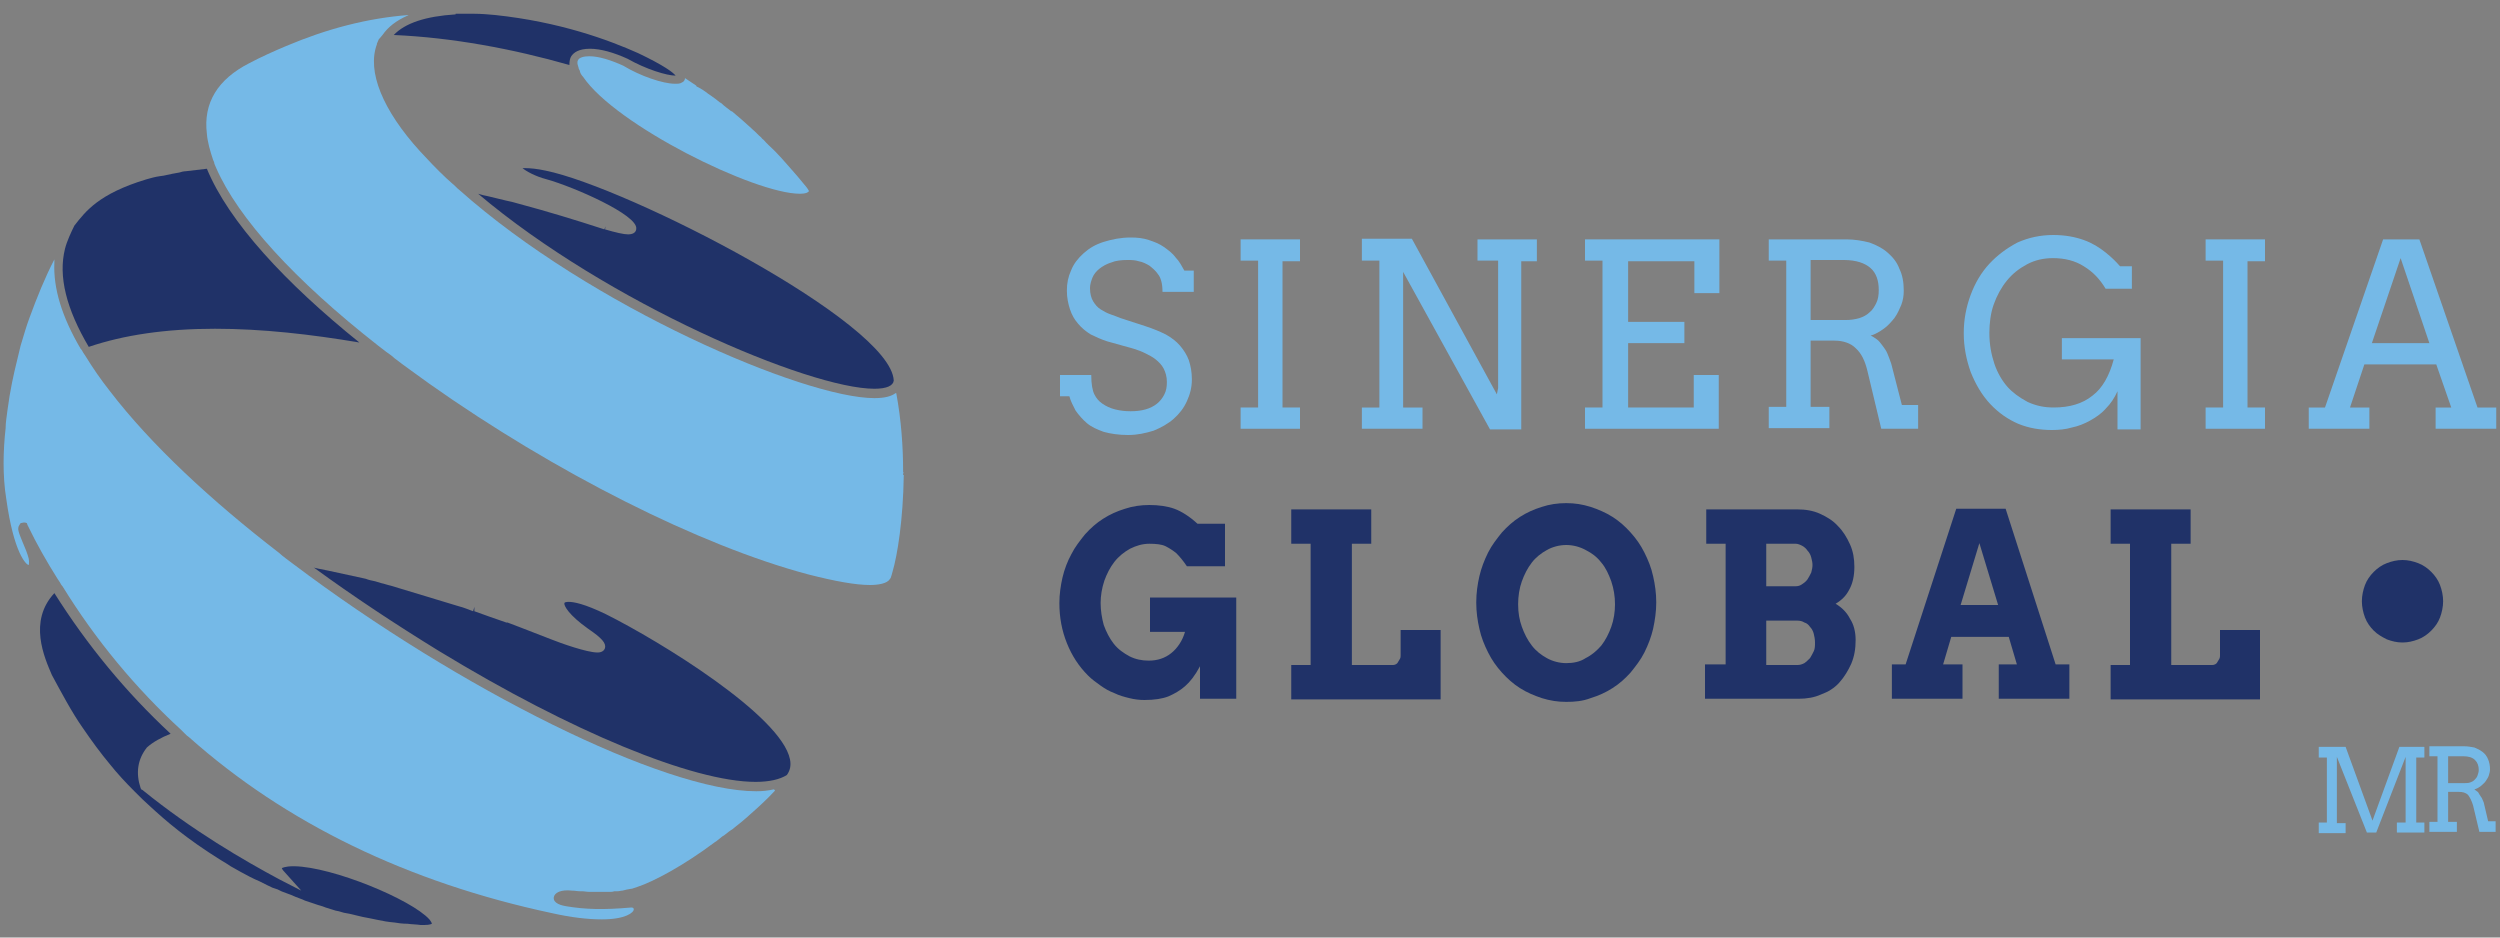
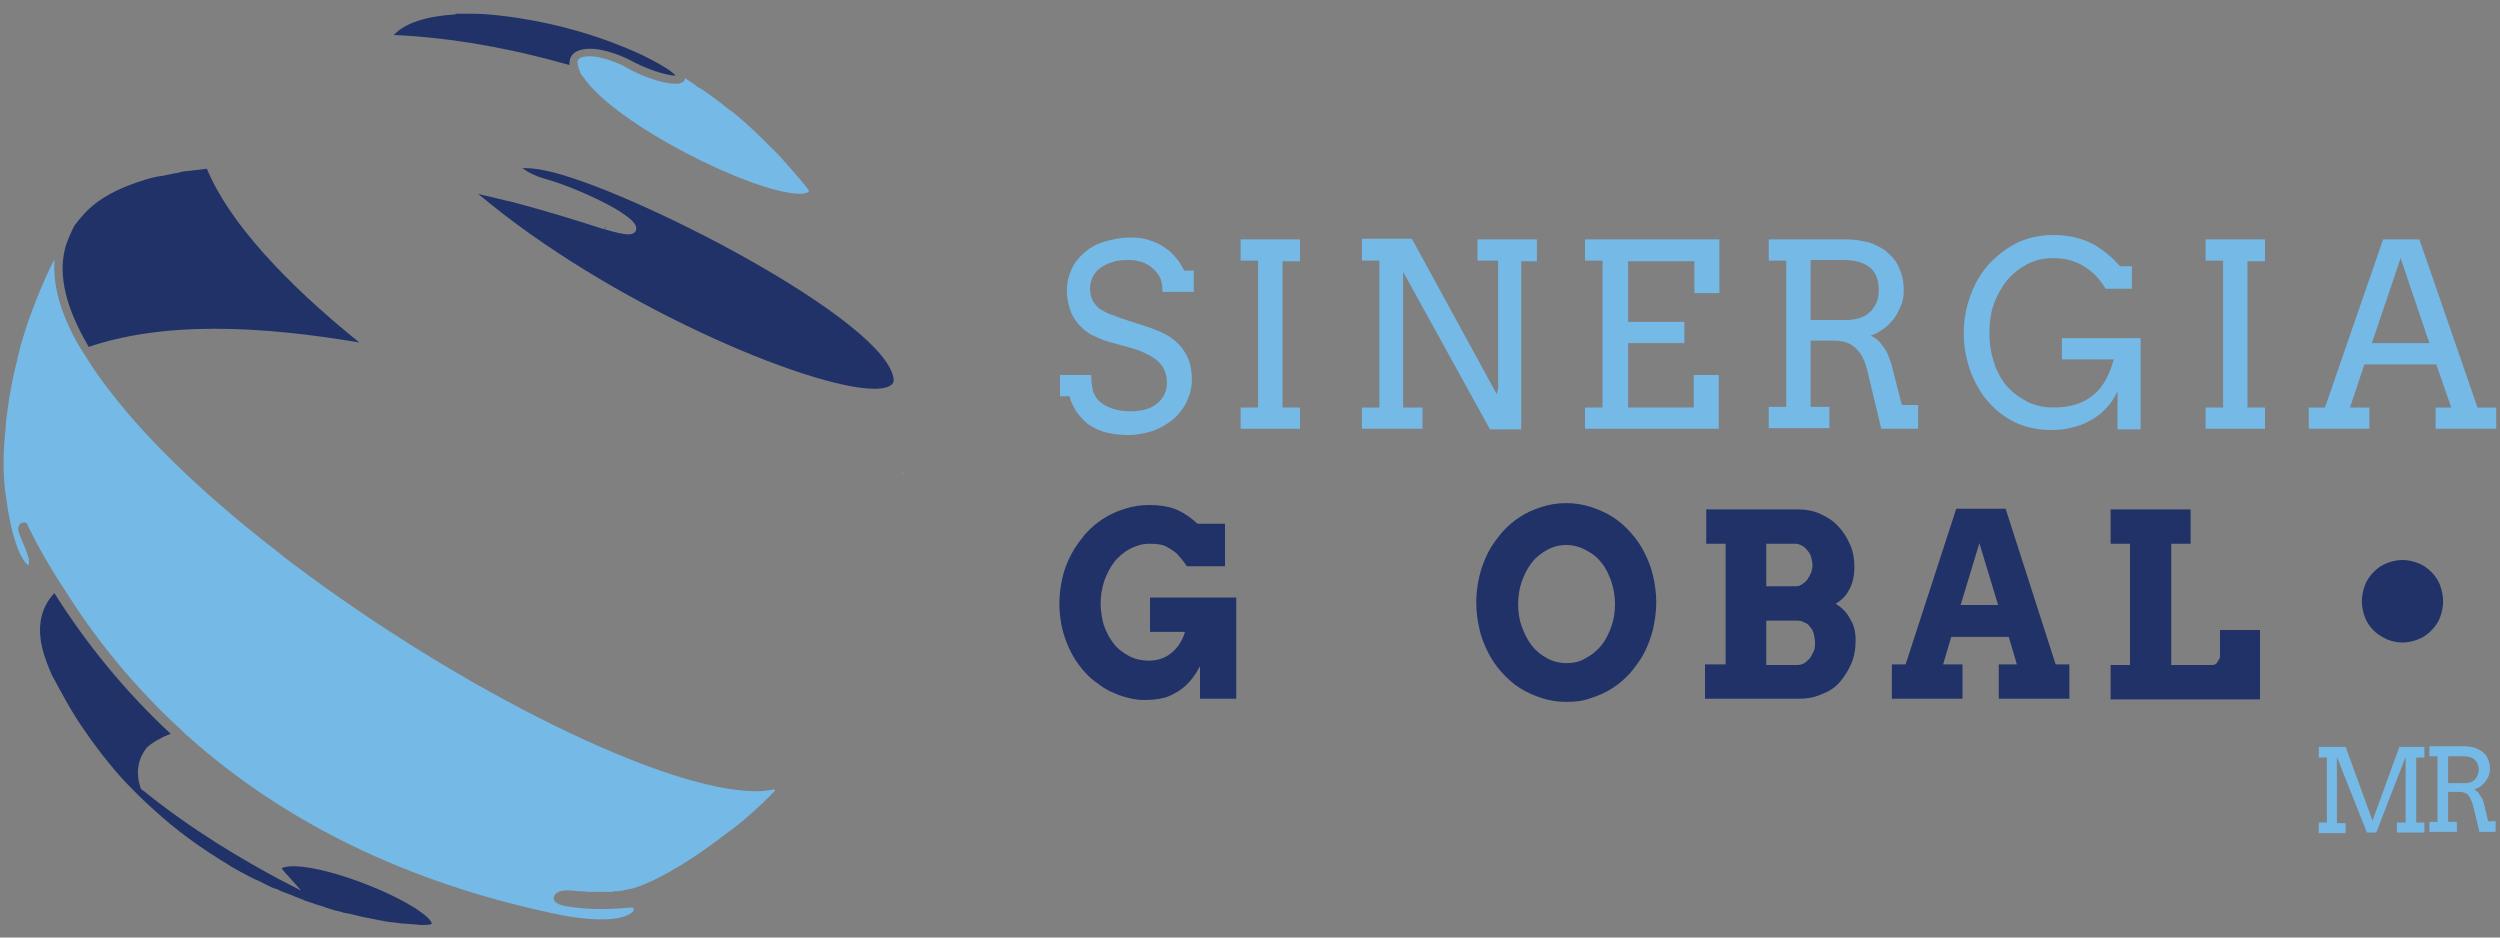
<svg xmlns="http://www.w3.org/2000/svg" version="1.1" id="Capa_1" x="0px" y="0px" viewBox="0 0 400 150" style="enable-background:new 0 0 400 150;" xml:space="preserve">
  <rect x="0" y="0" width="400" height="150" fill="#808080" stroke="none" />
  <style type="text/css">
	.st0{fill:#75B9E7;}
	.st1{fill:#203268;}
	.st2{fill:#FFFFFF;}
</style>
  <g>
    <g>
      <g>
        <path class="st0" d="M185.3,43.9c-0.4-0.6-0.9-1-1.4-1.4c-0.5-0.3-1.1-0.6-1.7-0.7c-0.6-0.2-1.2-0.2-1.8-0.2     c-1,0-1.9,0.1-2.6,0.4c-0.7,0.2-1.4,0.6-1.9,1c-0.5,0.4-0.9,0.9-1.1,1.4c-0.2,0.5-0.4,1.1-0.4,1.7c0,0.9,0.2,1.6,0.5,2.1     c0.3,0.5,0.7,1,1.2,1.3c0.5,0.3,1,0.6,1.6,0.8c0.6,0.2,1.1,0.4,1.6,0.6l4,1.3c1.2,0.4,2.2,0.8,3.2,1.3c0.9,0.5,1.7,1.1,2.3,1.8     c0.6,0.7,1.1,1.5,1.4,2.3c0.3,0.9,0.5,1.9,0.5,3.1c0,1.3-0.3,2.4-0.8,3.5c-0.5,1.1-1.2,2-2.1,2.8c-0.9,0.8-2,1.4-3.2,1.9     c-1.3,0.4-2.6,0.7-4.1,0.7c-1.5,0-2.8-0.2-3.9-0.5c-1.1-0.4-2-0.8-2.7-1.4c-0.7-0.6-1.3-1.3-1.8-2c-0.4-0.8-0.8-1.5-1-2.3h-1.5     v-3.4h5c0,1.5,0.2,2.5,0.5,3.1c0.3,0.6,0.7,1.1,1.3,1.5c0.6,0.4,1.2,0.7,2,0.9c0.8,0.2,1.6,0.3,2.5,0.3c0.9,0,1.7-0.1,2.4-0.3     c0.7-0.2,1.3-0.5,1.8-0.9c0.5-0.4,0.9-0.9,1.2-1.5c0.3-0.6,0.4-1.2,0.4-2c0-0.8-0.2-1.5-0.5-2.1c-0.3-0.6-0.8-1.1-1.3-1.5     c-0.5-0.4-1.1-0.7-1.7-1c-0.6-0.3-1.2-0.5-1.8-0.7l-4.3-1.2c-0.9-0.3-1.8-0.7-2.6-1.1c-0.8-0.5-1.4-1-2-1.7     c-0.6-0.7-1-1.4-1.3-2.3c-0.3-0.9-0.5-1.9-0.5-3c0-1.2,0.2-2.2,0.7-3.3c0.4-1,1.1-1.9,2-2.7c0.9-0.8,1.9-1.4,3.2-1.8     c1.3-0.4,2.7-0.7,4.3-0.7c1.1,0,2,0.1,2.9,0.4c0.9,0.3,1.7,0.6,2.4,1.1c0.7,0.5,1.4,1,1.9,1.7c0.6,0.6,1,1.4,1.4,2.1h1.5v3.4H186     C186,45.3,185.7,44.4,185.3,43.9z" />
        <path class="st0" d="M198.5,38.3h9.5v3.5h-2.8v23.4h2.8v3.4h-9.5v-3.4h2.8V41.7h-2.8V38.3z" />
        <path class="st0" d="M236.2,38.3h9.7v3.5h-2.5v26.9h-5l-13.9-25.2v21.7h3.1v3.4h-9.7v-3.4h2.8V41.7h-2.8v-3.5h8l13.6,24.9l0.2-1     V41.7h-3.3V38.3z" />
        <path class="st0" d="M253.7,38.3h21.4v8.6h-4v-5.1h-10.6v9.7h9v3.4h-9v10.3H271V60h4v8.6h-21.4v-3.4h2.8V41.7h-2.8V38.3z" />
        <path class="st0" d="M283,38.3h12.4c1.3,0,2.5,0.2,3.7,0.5c1.1,0.4,2.1,0.9,2.9,1.6c0.8,0.7,1.5,1.5,1.9,2.6     c0.5,1,0.7,2.2,0.7,3.5c0,0.8-0.1,1.5-0.4,2.3c-0.3,0.7-0.6,1.4-1.1,2.1c-0.5,0.6-1,1.2-1.7,1.7c-0.7,0.5-1.4,0.9-2.1,1.1     c0.3,0.1,0.7,0.4,1,0.6s0.6,0.6,0.9,1c0.3,0.4,0.6,0.8,0.8,1.3c0.2,0.5,0.4,1,0.6,1.6l1.7,6.6h2.6l0,3.8H301l-2.2-9.2     c-0.4-1.7-1-2.9-1.9-3.7c-0.8-0.8-2-1.2-3.4-1.2h-3.8v10.6h3v3.4H283v-3.4h2.8V41.7H283V38.3z M289.7,41.7v9.5h5.7     c0.7,0,1.4-0.1,2.1-0.3c0.6-0.2,1.2-0.5,1.6-0.9c0.5-0.4,0.8-0.9,1.1-1.5c0.3-0.6,0.4-1.3,0.4-2.1c0-1.5-0.4-2.7-1.3-3.5     c-0.9-0.8-2.3-1.3-4.3-1.3H289.7z" />
        <path class="st0" d="M338.8,68.7v-6.1c-0.5,1.1-1.1,2-1.9,2.8c-0.7,0.8-1.6,1.4-2.5,1.9c-0.9,0.5-1.9,0.9-2.9,1.1     c-1,0.3-2.1,0.4-3.2,0.4c-1.9,0-3.7-0.3-5.4-1c-1.6-0.7-3.1-1.7-4.5-3.2c-1.3-1.4-2.3-3.1-3.1-5.1c-0.7-2-1.1-4-1.1-6.2     c0-2.2,0.4-4.2,1.1-6.1c0.7-1.9,1.7-3.6,3-5c1.3-1.4,2.8-2.5,4.5-3.4c1.8-0.8,3.7-1.2,5.7-1.2c1.9,0,3.5,0.3,4.9,0.8     c1.4,0.5,2.5,1.2,3.5,2c1,0.8,1.7,1.5,2.3,2.2h1.9v3.6h-4.2c-0.9-1.5-2-2.7-3.5-3.6c-1.4-0.9-3.1-1.3-4.9-1.3     c-1.5,0-2.9,0.3-4.2,1s-2.3,1.5-3.2,2.6c-0.9,1.1-1.6,2.4-2.1,3.8c-0.5,1.4-0.7,3-0.7,4.6c0,1.8,0.3,3.4,0.8,4.9s1.3,2.8,2.1,3.7     s1.9,1.7,3.2,2.4c1.3,0.6,2.6,0.9,4.2,0.9c2.5,0,4.6-0.6,6.2-1.9c1.6-1.2,2.7-3.2,3.4-5.8h-8.3v-3.4h12.6v14.6H338.8z" />
        <path class="st0" d="M352.9,38.3h9.5v3.5h-2.8v23.4h2.8v3.4h-9.5v-3.4h2.8V41.7h-2.8V38.3z" />
        <path class="st0" d="M389.7,65.2h2.5l-2.4-6.9h-11.5l-2.3,6.9h3.1v3.4h-9.7v-3.4h2.6l9.3-26.9h5.8l9.3,26.9h3v3.4h-9.7V65.2z      M379.5,54.9h9.2l-4.6-13.6L379.5,54.9z" />
      </g>
      <g>
        <path class="st1" d="M192,111.8v-5.2c-0.8,1.5-1.6,2.5-2.4,3.2c-0.8,0.7-1.7,1.2-2.6,1.6c-1,0.4-2.3,0.6-3.9,0.6     c-0.8,0-1.6-0.1-2.4-0.3c-0.8-0.2-1.6-0.4-2.4-0.8c-0.8-0.3-1.5-0.7-2.2-1.2c-0.7-0.5-1.4-1-2-1.6c-1.5-1.5-2.6-3.2-3.4-5.2     c-0.8-2-1.2-4.1-1.2-6.4c0-1.4,0.2-2.8,0.5-4.1c0.3-1.3,0.8-2.6,1.4-3.7c0.6-1.2,1.4-2.2,2.2-3.2c0.9-1,1.8-1.8,2.9-2.5     c1.1-0.7,2.2-1.2,3.5-1.6c1.2-0.4,2.5-0.6,3.9-0.6c1.5,0,2.9,0.2,4,0.6c1.1,0.4,2.4,1.2,3.7,2.4h4.4v6.8h-6.1     c-0.6-0.9-1.2-1.6-1.7-2.1c-0.5-0.4-1.1-0.8-1.7-1.1c-0.6-0.3-1.5-0.4-2.6-0.4c-1.1,0-2.1,0.3-3.1,0.8c-0.9,0.5-1.8,1.2-2.5,2.1     c-0.7,0.9-1.2,1.9-1.6,3c-0.4,1.2-0.6,2.4-0.6,3.6c0,1.2,0.2,2.4,0.5,3.5c0.4,1.1,0.9,2.1,1.6,3c0.7,0.9,1.6,1.5,2.5,2     c1,0.5,2,0.7,3.1,0.7c1.4,0,2.6-0.4,3.6-1.2c1-0.8,1.8-2,2.2-3.4H184v-5.5h13.8v16.2H192z" />
-         <path class="st1" d="M206.6,81.5h12.8V87h-3.1v19.4h6.5c0.2,0,0.3,0,0.5-0.1c0.2-0.1,0.3-0.2,0.4-0.4c0.1-0.2,0.2-0.3,0.3-0.5     c0.1-0.2,0.1-0.4,0.1-0.5v-4.1h6.4v11.1h-23.9v-5.5h3.1V87h-3.1V81.5z" />
        <path class="st1" d="M250.6,112.3c-1.4,0-2.6-0.2-3.9-0.6c-1.2-0.4-2.4-0.9-3.5-1.6c-1.1-0.7-2-1.5-2.9-2.5c-0.9-1-1.6-2-2.2-3.2     c-0.6-1.2-1.1-2.4-1.4-3.8c-0.3-1.3-0.5-2.7-0.5-4.2c0-1.5,0.2-2.9,0.5-4.2c0.3-1.3,0.8-2.6,1.4-3.8c0.6-1.2,1.4-2.2,2.2-3.2     c0.9-1,1.8-1.8,2.9-2.5c1.1-0.7,2.2-1.2,3.5-1.6c1.2-0.4,2.5-0.6,3.9-0.6c1.4,0,2.6,0.2,3.9,0.6c1.2,0.4,2.4,0.9,3.5,1.6     c1.1,0.7,2,1.5,2.9,2.5c0.9,1,1.6,2,2.2,3.2c0.6,1.2,1.1,2.4,1.4,3.8c0.3,1.3,0.5,2.7,0.5,4.2c0,1.4-0.2,2.8-0.5,4.2     c-0.3,1.3-0.8,2.6-1.4,3.8s-1.4,2.2-2.2,3.2c-0.9,1-1.8,1.8-2.9,2.5c-1.1,0.7-2.2,1.2-3.5,1.6     C253.2,112.2,251.9,112.3,250.6,112.3z M250.6,106.1c1.1,0,2.2-0.2,3.1-0.8c1-0.5,1.8-1.2,2.5-2c0.7-0.9,1.2-1.9,1.6-3     c0.4-1.1,0.6-2.4,0.6-3.6c0-1.3-0.2-2.5-0.6-3.7c-0.4-1.1-0.9-2.2-1.6-3c-0.7-0.9-1.5-1.5-2.5-2c-0.9-0.5-2-0.8-3.1-0.8     c-1.1,0-2.2,0.3-3.1,0.8c-0.9,0.5-1.8,1.2-2.4,2c-0.7,0.9-1.2,1.9-1.6,3c-0.4,1.1-0.6,2.4-0.6,3.7c0,1.3,0.2,2.5,0.6,3.6     c0.4,1.1,0.9,2.1,1.6,3c0.7,0.9,1.5,1.5,2.4,2C248.4,105.8,249.5,106.1,250.6,106.1z" />
        <path class="st1" d="M273,106.3h3.1V87H273v-5.5l14.5,0c1.4,0,2.6,0.2,3.7,0.7c1.1,0.5,2.1,1.1,2.9,2c0.8,0.8,1.4,1.8,1.9,2.9     c0.5,1.1,0.7,2.3,0.7,3.6c0,1.5-0.3,2.7-0.8,3.6c-0.5,1-1.2,1.7-2.2,2.3c1,0.6,1.8,1.4,2.3,2.4c0.6,0.9,0.9,2.1,0.9,3.4     c0,1.4-0.2,2.6-0.7,3.8c-0.5,1.1-1.1,2.1-1.9,3s-1.8,1.5-2.9,1.9c-1.1,0.5-2.3,0.7-3.6,0.7h-15V106.3z M282.6,87v6.8h4.7     c0.4,0,0.7-0.1,1-0.3c0.3-0.2,0.6-0.4,0.9-0.8c0.2-0.3,0.4-0.7,0.6-1.1c0.1-0.4,0.2-0.8,0.2-1.2c0-0.4-0.1-0.8-0.2-1.2     c-0.1-0.4-0.3-0.8-0.6-1.1c-0.2-0.3-0.5-0.6-0.9-0.8s-0.7-0.3-1-0.3H282.6z M282.6,99.3v7.1h5c0.4,0,0.7-0.1,1.1-0.3     c0.3-0.2,0.6-0.5,0.9-0.8c0.2-0.3,0.4-0.7,0.6-1.1s0.2-0.9,0.2-1.4c0-0.5-0.1-1-0.2-1.4c-0.1-0.4-0.3-0.8-0.6-1.1     c-0.2-0.3-0.5-0.6-0.9-0.7c-0.3-0.2-0.7-0.3-1.1-0.3H282.6z" />
        <path class="st1" d="M319.7,106.3h3l-1.3-4.4h-9.2l-1.3,4.4h3.1v5.5h-11.3v-5.5h2.2l8.1-24.9h7.9l8,24.9h2.2v5.5h-11.3V106.3z      M313.7,96.8h6l-3-9.9L313.7,96.8z" />
        <path class="st1" d="M337.7,81.5h12.8V87h-3.1v19.4h6.5c0.2,0,0.3,0,0.5-0.1c0.2-0.1,0.3-0.2,0.4-0.4c0.1-0.2,0.2-0.3,0.3-0.5     c0.1-0.2,0.1-0.4,0.1-0.5v-4.1h6.4v11.1h-23.9v-5.5h3.1V87h-3.1V81.5z" />
      </g>
      <path class="st1" d="M377.9,96.2c0-0.9,0.2-1.8,0.5-2.6c0.3-0.8,0.8-1.5,1.4-2.1c0.6-0.6,1.3-1.1,2.1-1.4c0.8-0.3,1.6-0.5,2.5-0.5    c0.9,0,1.7,0.2,2.5,0.5c0.8,0.3,1.5,0.8,2.1,1.4c0.6,0.6,1.1,1.3,1.4,2.1c0.3,0.8,0.5,1.7,0.5,2.6c0,0.9-0.2,1.8-0.5,2.6    c-0.3,0.8-0.8,1.5-1.4,2.1c-0.6,0.6-1.3,1.1-2.1,1.4s-1.6,0.5-2.5,0.5c-0.9,0-1.7-0.2-2.5-0.5c-0.8-0.4-1.5-0.8-2.1-1.4    c-0.6-0.6-1.1-1.3-1.4-2.1C378.1,98,377.9,97.1,377.9,96.2z" />
    </g>
    <g>
      <path class="st1" d="M63,5.6c9.3,0.4,19,2.2,28.1,4.8c0-0.6,0.1-1.1,0.3-1.4c0.4-0.6,1.2-1.2,3-1.2c1.7,0,3.8,0.6,6,1.6    c3,1.7,6.3,2.7,7.7,2.7c-0.4-0.5-1.8-1.6-6-3.6h0c-4.7-2.1-12.5-5-22.9-6.1c-1-0.1-2.3-0.2-3.4-0.2l-0.7,0c-0.9,0-1.6,0-2.2,0    l0,0.1C68.1,2.6,64.8,3.7,63,5.6z" />
      <path class="st1" d="M87.3,27.3c-1.4-0.3-2.5-0.4-3.3-0.4c-0.2,0-0.3,0-0.4,0c0.6,0.5,2,1.3,3.9,1.8c4.3,1.2,14.6,5.7,14.3,7.9    c0,0.3-0.2,0.9-1.3,0.9c-0.7,0-2-0.3-3.7-0.8l0.1-0.5l-0.2,0.5l0,0c-4.6-1.5-9.2-2.9-13.7-4.1c-0.7-0.2-1.4-0.4-2-0.5l-2.9-0.7    c-0.5-0.1-1-0.2-1.6-0.4h0c20.7,17.5,53,31.2,63.4,31.2c2,0,3-0.5,3.1-1.3C142.6,51.6,100.5,30,87.3,27.3z" />
      <path class="st1" d="M33.1,27l-3.4,0.4c-0.3,0-0.7,0.1-1,0.2l-1.1,0.2c-0.5,0.1-0.9,0.2-1.4,0.3l-0.7,0.1    c-0.7,0.1-1.4,0.3-2.1,0.5c-7.6,2.3-9.7,5.1-11.5,7.4c-0.5,1-1.2,2.5-1.5,3.7c-1.1,4.4,0.2,9.6,3.8,15.7    c5.6-1.9,12.3-2.9,20.2-2.9c7.6,0,15.4,0.9,23.1,2.2C45.7,45.3,36.6,35.5,33.1,27z" />
      <path class="st0" d="M129,29.9C129,29.9,129,29.9,129,29.9c-0.9-1.1-1.9-2.3-2.9-3.4c-0.7-0.8-1.4-1.6-2-2.2c0,0,0,0-0.1-0.1    c0,0-0.1-0.1-0.1-0.1c-0.6-0.6-1.2-1.1-1.7-1.7c-0.1-0.1-0.3-0.2-0.4-0.4c-0.5-0.4-0.9-0.9-1.4-1.3c0,0-0.1-0.1-0.1-0.1    c-1.1-1-2.1-1.9-3.2-2.8c0,0,0,0-0.1,0c-0.5-0.4-1.1-0.8-1.6-1.3c-0.1,0-0.1-0.1-0.2-0.1c-0.5-0.4-1-0.8-1.6-1.2    c-0.1-0.1-0.2-0.1-0.3-0.2c-0.5-0.4-1.1-0.8-1.7-1.1c-0.1,0-0.2-0.1-0.2-0.2c-0.6-0.4-1.2-0.8-1.8-1.2c0,0.3-0.2,0.6-0.5,0.7    c-0.3,0.2-0.6,0.2-1.1,0.2c-1.9,0-5.5-1.2-8.3-2.9c-2-0.9-3.9-1.5-5.4-1.5c-0.9,0-1.6,0.2-1.8,0.6c-0.2,0.3-0.1,0.7,0,1    c0,0.1,0.1,0.2,0.1,0.4c0.1,0.2,0.2,0.3,0.2,0.5c0.1,0.3,0.3,0.6,0.5,0.8c5.2,7.7,27.4,18.7,34.7,18.7c0.9,0,1.3-0.2,1.4-0.4    C129.5,30.7,129.4,30.4,129,29.9z" />
      <path class="st0" d="M144.4,75.9L144.4,75.9c0.1-0.1,0.1-0.2,0.1-0.3l-0.1,0L144.4,75.9z" />
      <polygon class="st2" points="145.1,75.5 145.1,75.5 145.1,75.5   " />
      <g>
-         <path class="st0" d="M144.5,75.5c0-4-0.3-8.3-1.1-12.6c0,0-0.1,0-0.1,0c-0.7,0.5-1.7,0.8-3.4,0.8c-11.2,0-45.4-14.6-66.4-33.3     c-0.4-0.3-0.7-0.7-1.1-1c-0.3-0.3-0.7-0.6-1-0.9c-1.5-1.4-2.9-2.9-4.2-4.3c-6-6.6-8.5-12.8-6.9-17.1c0,0,0,0,0-0.1     c0.1-0.2,0.2-0.5,0.3-0.7C60.9,6,61,5.8,61.2,5.6c0.9-1.3,2.2-2.3,4-3.1c0.1,0,0.1-0.1,0.2-0.1c-6.6,0.5-13.1,2.2-19.7,5     c-1.9,0.8-3.9,1.7-5.8,2.7c0,0,0,0,0,0c-5.1,2.6-7.4,6.4-6.8,11.3c0.1,1.3,0.5,2.7,1,4.2c0.1,0.2,0.2,0.4,0.2,0.6     c0.1,0.2,0.2,0.5,0.3,0.7c3.5,8,12.5,17.9,25.9,28.4c0.4,0.3,0.9,0.7,1.3,1c0.4,0.3,0.9,0.6,1.3,1c1.8,1.4,3.7,2.7,5.6,4.1     c20.1,14.2,43.3,25.9,60.6,30.5c4.3,1.1,7.6,1.7,9.9,1.7c1.2,0,2.8-0.2,3.2-1c0,0,0.1-0.1,0.1-0.1c0.1-0.3,0.2-0.6,0.3-1     c0.8-2.7,1.7-8.4,1.8-15.4c0,0,0-0.1,0-0.1h-0.1l0-0.3l0.1,0C144.5,75.6,144.5,75.5,144.5,75.5z" />
        <path class="st0" d="M62.8,2C62.9,2,62.7,2.1,62.8,2L62.8,2z" />
      </g>
      <path class="st1" d="M68.7,147.1c-2.9-3.2-15.5-8.4-21.6-8.5l-0.2,0c-1.3,0-1.8,0.3-1.8,0.3c0,0,0,0.2,0.5,0.7l2.6,2.9l-3.5-1.8    c-5.6-3-13.9-7.8-21.9-14.3l-0.2-0.1l-0.1-0.2c-0.8-2.4-0.5-4.6,1-6.5c1-0.9,2.3-1.6,3.8-2.2c-7.1-6.6-13.3-14.1-18.6-22.5    c-4.2,4.5-1.6,10.3-0.4,13.1c1.3,2.4,3.2,6,4.9,8.4c1.5,2.2,2.9,4.1,4.4,5.9c1.2,1.5,2.5,2.9,4,4.4c0.8,0.8,1.6,1.6,2.4,2.3    c2.5,2.3,5.7,5.1,11.3,8.6c0.7,0.4,1,0.6,1.6,1c0.7,0.4,0.9,0.5,1.6,0.9c0.6,0.3,0.9,0.5,1.5,0.8c0.6,0.3,0.8,0.4,1.5,0.7    c0.6,0.3,0.8,0.4,1.4,0.7c0.6,0.3,0.8,0.4,1.5,0.6c0.6,0.3,0.8,0.4,1.4,0.6c0.6,0.2,0.8,0.3,1.5,0.6c0.7,0.3,0.9,0.3,1.5,0.6    c0.6,0.2,0.9,0.3,1.5,0.5c0.8,0.3,1.1,0.3,1.8,0.6c0.7,0.2,0.9,0.3,1.6,0.5l0.5,0.1c0.6,0.2,1,0.3,1.7,0.4    c0.8,0.2,1.2,0.3,2.1,0.5c1.1,0.2,1.5,0.3,2.5,0.5c1,0.2,1.5,0.3,2.6,0.4c0.6,0.1,1.3,0.2,2.1,0.2c0.7,0.1,1.5,0.1,2.1,0.2    c0.2,0,0.4,0,0.6,0c0.9,0,1.2-0.2,1.2-0.2C69.1,147.8,69.1,147.6,68.7,147.1z" />
-       <path class="st1" d="M73.4,97l-10.9-3.3c-0.5-0.1-1-0.3-1.5-0.4l-1-0.3c-0.5-0.1-1-0.2-1.5-0.4l-6-1.3c-0.5-0.1-1-0.2-1.5-0.3    c-0.3-0.1-0.6-0.1-0.8-0.2c6.3,4.6,13.1,9.1,20.1,13.4c21.2,12.9,40.6,20.9,50.6,20.9c2.2,0,3.9-0.4,5-1.1    c0.5-0.7,0.7-1.5,0.5-2.5c-1.4-7-20.8-18.9-29.4-23.2c-3.5-1.7-5.2-2-6-2c-0.5,0-0.7,0.1-0.7,0.2c-0.1,0.4,0.7,1.9,3.8,4.1    c2.2,1.5,2.9,2.3,2.7,3.1c-0.1,0.3-0.4,0.7-1.2,0.7c-1.7,0-5.9-1.5-7.4-2.1l-4.9-1.9c-0.7-0.3-1.4-0.5-2.1-0.8L81,99.6    c-1.8-0.6-3.4-1.2-5.1-1.8l0-0.7l-0.2,0.7C74.9,97.5,74.2,97.2,73.4,97z" />
-       <path class="st2" d="M126.9,125C126.9,125,126.9,125,126.9,125C126.9,125,126.9,125,126.9,125L126.9,125z" />
      <path class="st0" d="M123.8,126.3c-0.9,0.2-1.8,0.3-2.8,0.3c-14.8,0-47.6-16.4-74-36.3c-0.4-0.3-0.8-0.6-1.2-0.9    c-0.4-0.3-0.8-0.6-1.1-0.9c-10.9-8.4-20.5-17.3-27.1-25.9c-1.5-1.9-2.8-3.8-3.9-5.6c-0.1-0.2-0.3-0.4-0.4-0.6    c-0.1-0.2-0.2-0.4-0.4-0.6c-3-5.1-4.4-9.7-4.2-13.8c0-0.2,0-0.3,0-0.5c-1.5,2.9-2.8,6.1-4,9.4c-0.5,1.3-0.9,2.8-1.4,4.4l-0.6,2.5    c-0.5,2-1.1,4.7-1.5,7.8c-0.1,0.9-0.3,1.9-0.3,2.9c-0.4,3.6-0.5,7.6,0.1,11.3c1.2,8.7,3.2,10.6,3.6,10.6c0,0,0.1-0.4,0-1    c-0.2-0.8-0.6-1.8-1-2.7c-0.6-1.5-0.9-2.1-0.5-2.7l0.2-0.3l0.5-0.1c0.1,0,0.2,0,0.2,0l0.3,0.1l0.1,0.3c0,0.1,0.1,0.1,0.1,0.2    c1.4,2.9,3,5.7,4.7,8.4c0.1,0.2,0.3,0.4,0.4,0.6c0.1,0.2,0.2,0.4,0.4,0.6c5.3,8.6,11.7,16.3,19,23c0.2,0.2,0.4,0.4,0.6,0.6    c0.2,0.2,0.4,0.4,0.7,0.6c15.4,13.7,35,23.2,58,28.1c3.1,0.7,5.8,1,8,1c3.8,0,5.1-1.1,5.1-1.6c0-0.2-0.1-0.3-0.4-0.3    c-4.5,0.4-7.4,0.3-10.4-0.2c-0.6-0.1-2.1-0.4-2-1.4c0.1-0.8,1.2-1.3,2.9-1.1c0.5,0,0.9,0.1,1.3,0.1l0.3,0c0.4,0,0.8,0.1,1.2,0.1    l0.5,0c0.3,0,0.6,0,0.9,0l0.4,0c0.4,0,0.7,0,0.9,0l0.5,0c0.3,0,0.5,0,0.8-0.1l0.5,0c0.3,0,0.5-0.1,0.8-0.1l0.4-0.1    c0.3-0.1,0.6-0.1,1-0.2c0,0,0.1,0,0.1,0c0.3-0.1,0.6-0.2,0.9-0.3c2.7-0.9,7.5-3.5,12.3-7.1c0.5-0.3,0.9-0.7,1.3-1    c0.1,0,0.1-0.1,0.2-0.1c0.5-0.4,1-0.8,1.5-1.1c0,0,0.1-0.1,0.1-0.1c0.8-0.6,1.6-1.3,2.3-1.9c0,0,0.1-0.1,0.1-0.1    c1.6-1.4,3-2.7,4.2-4C123.9,126.3,123.8,126.3,123.8,126.3z" />
    </g>
    <g>
      <g>
        <path class="st0" d="M371,131.6h1.3v-10.4H371v-1.7h4.3l4.3,11.8l4.3-11.8h4v1.7h-1.3v10.4h1.3v1.6h-4.4v-1.6h1.4v-10.5     l-4.7,12.1h-1.5l-4.8-12.1v10.6h1.4v1.6H371V131.6z" />
        <path class="st0" d="M388.6,119.4h5.6c0.6,0,1.2,0.1,1.7,0.2c0.5,0.2,0.9,0.4,1.3,0.7s0.7,0.7,0.9,1.2c0.2,0.5,0.3,1,0.3,1.6     c0,0.3-0.1,0.7-0.2,1c-0.1,0.3-0.3,0.6-0.5,0.9c-0.2,0.3-0.5,0.5-0.8,0.8c-0.3,0.2-0.6,0.4-1,0.5c0.1,0.1,0.3,0.2,0.4,0.3     c0.2,0.1,0.3,0.3,0.4,0.5s0.3,0.4,0.4,0.6c0.1,0.2,0.2,0.5,0.3,0.7l0.7,3h1.2l0,1.7h-2.6l-1-4.2c-0.2-0.7-0.5-1.3-0.8-1.7     c-0.4-0.4-0.9-0.5-1.5-0.5h-1.7v4.8h1.4v1.6h-4.4v-1.6h1.3V121h-1.3V119.4z M391.7,121v4.3h2.6c0.3,0,0.6,0,0.9-0.1     c0.3-0.1,0.5-0.2,0.7-0.4c0.2-0.2,0.4-0.4,0.5-0.7c0.1-0.3,0.2-0.6,0.2-0.9c0-0.7-0.2-1.2-0.6-1.6c-0.4-0.4-1-0.6-1.9-0.6H391.7z     " />
      </g>
    </g>
  </g>
</svg>